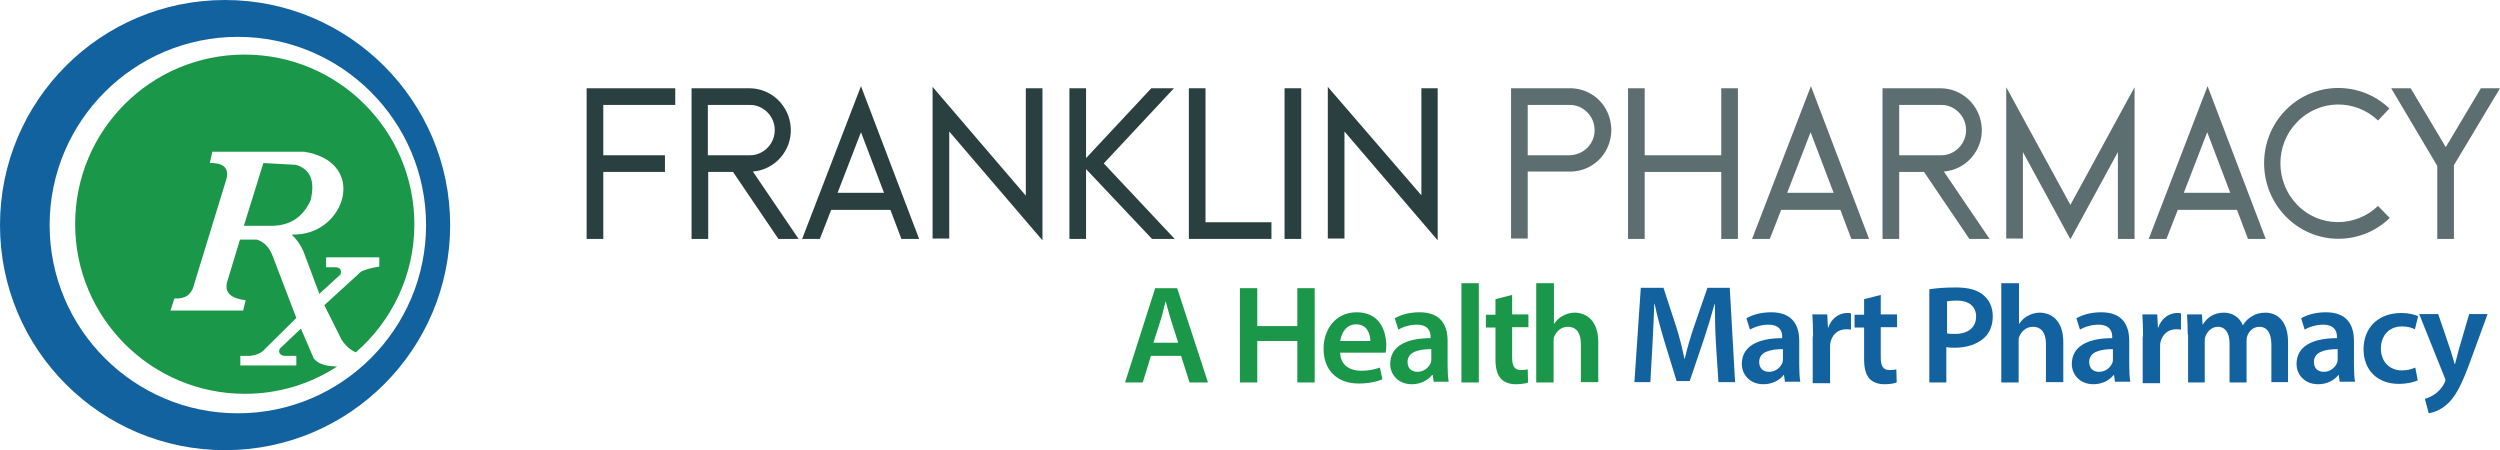
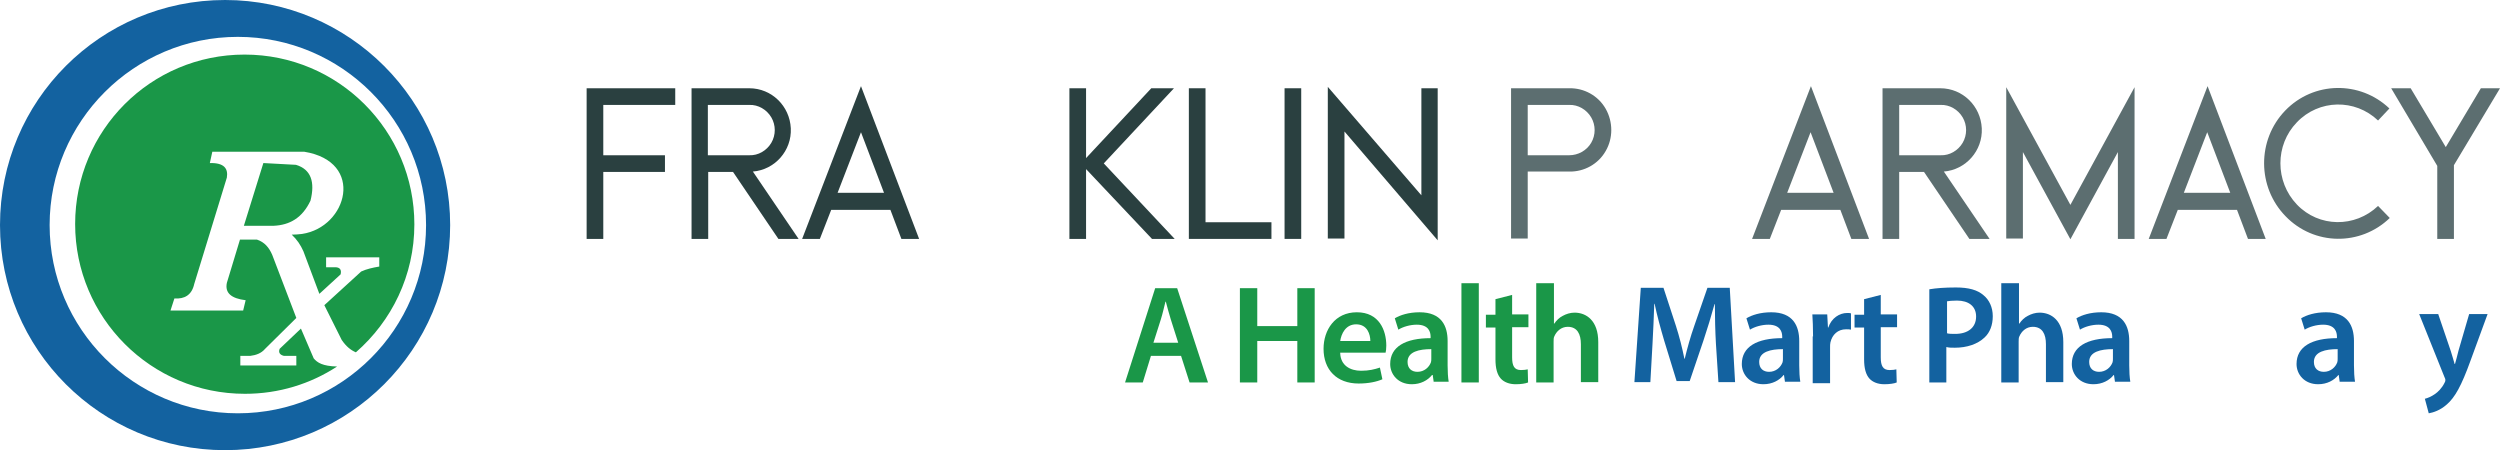
<svg xmlns="http://www.w3.org/2000/svg" version="1.1" id="Layer_11" x="0px" y="0px" viewBox="0 0 705.3 127" style="enable-background:new 0 0 705.3 127;" xml:space="preserve">
  <style type="text/css">
	.st0{fill:#1362A0;}
	.st1{fill:#1A9748;}
	.st2{fill:#2A4040;}
	.st3{fill:#5C6E70;}
</style>
  <path class="st0" d="M63.5,0C28.4,0,0,28.4,0,63.5S28.4,127,63.5,127S127,98.5,127,63.5S98.5,0,63.5,0z M67.1,116.6  c-29.3,0-53.1-23.8-53.1-53.1s23.8-53.1,53.1-53.1c29.3,0,53.1,23.8,53.1,53.1S96.4,116.6,67.1,116.6z" />
  <g>
    <path class="st1" d="M83.5,46.5L74.3,46l-5.5,17.7h8.4c4.5-0.2,8.1-2.2,10.4-7.1C88.9,51.4,87.8,47.8,83.5,46.5z" />
    <path class="st1" d="M88.5,101.1l-3.6-8.4l-6,5.7c-0.4,1,0,1.7,1.2,2h3.5v2.7H67.8v-2.7h2.8c1.6-0.2,3.1-0.7,4.2-2l8.8-8.7   l-6.8-17.8c-0.9-2.1-2.2-3.6-4.3-4.3l-4.8,0L64,79.8c-0.6,2.9,1.3,4.4,5.3,4.9l-0.7,2.9H48.1l1.1-3.4c2.8,0.2,4.9-0.9,5.6-4.1   L64,50.1c0.4-2.5-0.7-4.2-4.8-4.1l0.7-3.2h25.7c0.1,0,0.1,0,0.2,0c17.3,2.8,12.2,21.3-0.6,23.2c-0.9,0.1-1.9,0.2-2.9,0.2   c1.5,1.4,2.5,2.9,3.3,4.7l4.5,12l6-5.5c0.3-1.3-0.2-1.9-1.3-2H92v-2.8h15v2.6c-1.8,0.3-3.6,0.7-5.1,1.4l-10.4,9.5l4.9,9.8   c1.3,1.9,2.6,2.9,4,3.5c10.1-8.8,16.5-21.7,16.5-36.1c0-26.4-21.4-47.9-47.9-47.9S21.2,36.8,21.2,63.2s21.4,47.9,47.9,47.9   c9.6,0,18.5-2.8,26-7.7C91,103.3,89.5,102.3,88.5,101.1z" />
  </g>
  <path class="st2" d="M170.2,29.6v14.2h17.4v4.7h-17.4v18.9h-4.7V24.9h25v4.7C190.6,29.6,170.2,29.6,170.2,29.6z" />
  <path class="st2" d="M225.3,67.4h-5.7l-12.8-18.9h-7v18.9h-4.7V24.9h16.3c6.3,0,11.4,5,11.7,11.3c0.3,6.3-4.5,11.7-10.7,12.2  L225.3,67.4z M211.4,43.8c2.5,0.1,4.9-1.3,6.2-3.5c1.3-2.2,1.3-5,0-7.2c-1.3-2.2-3.7-3.6-6.2-3.5h-11.7v14.2L211.4,43.8z" />
  <path class="st2" d="M259.3,67.4h-5l-3.1-8.2h-16.7l-3.2,8.2h-5l16.6-43.1L259.3,67.4z M249.4,54.4l-6.5-17.1l-6.6,17.1H249.4z" />
-   <path class="st2" d="M294.1,24.9v42.9l-26.3-30.7v30.2h-4.7V24.5l26.3,30.7V24.9H294.1z" />
  <path class="st2" d="M331.4,67.4H325l-18.6-19.7v19.7h-4.7V24.9h4.7v19.7l18.4-19.7h6.4l-19.8,21.2L331.4,67.4z" />
  <path class="st2" d="M358.7,62.7v4.7h-23.3V24.9h4.7v37.8H358.7z" />
  <path class="st2" d="M362.4,67.4V24.9h4.7v42.5H362.4z" />
  <path class="st2" d="M405.6,24.9v42.9l-26.3-30.7v30.2h-4.7V24.5L401,55.1V24.9H405.6z" />
  <path class="st3" d="M442.7,24.9c4.2-0.1,8.2,2.1,10.3,5.8c2.1,3.7,2.1,8.3,0,11.9c-2.1,3.7-6.1,5.9-10.3,5.8H431v18.9h-4.7V24.9  L442.7,24.9C442.7,24.9,442.7,24.9,442.7,24.9z M448.9,40.3c1.3-2.2,1.3-5,0-7.2c-1.3-2.2-3.7-3.6-6.2-3.5H431v14.2h11.7  C445.2,43.8,447.6,42.5,448.9,40.3z" />
-   <path class="st3" d="M490.3,24.9v42.5h-4.7V48.5h-21.6v18.9h-4.7V24.9h4.7v18.9h21.6V24.9C485.7,24.9,490.3,24.9,490.3,24.9z" />
  <path class="st3" d="M527.3,67.4h-5l-3.1-8.2h-16.7l-3.2,8.2h-5l16.6-43.1L527.3,67.4z M517.3,54.4l-6.5-17.1l-6.6,17.1H517.3z" />
  <path class="st3" d="M561.3,67.4h-5.7l-12.8-18.9h-7v18.9h-4.7V24.9h16.3c6.3,0,11.4,5,11.7,11.3c0.3,6.3-4.5,11.7-10.7,12.2  L561.3,67.4z M547.5,43.8c2.5,0.1,4.9-1.3,6.2-3.5c1.3-2.2,1.3-5,0-7.2c-1.3-2.2-3.7-3.6-6.2-3.5h-11.7v14.2L547.5,43.8z" />
  <path class="st3" d="M602.2,24.6v42.8h-4.7V42.9l-13.4,24.6l-13.4-24.6v24.4H566V24.6l18.1,33.2C584.1,57.8,602.2,24.6,602.2,24.6z" />
  <path class="st3" d="M639.2,67.4h-5l-3.1-8.2h-16.7l-3.2,8.2h-5l16.6-43.1L639.2,67.4z M629.2,54.4l-6.5-17.1l-6.6,17.1H629.2z" />
  <path class="st3" d="M674.2,61.5c-8.3,8-21.4,7.8-29.4-0.5c-8-8.2-8.1-21.5-0.1-29.8c8-8.3,21.1-8.5,29.4-0.6l-3.2,3.4  c-6.5-6.2-16.7-6-22.9,0.5c-6.2,6.4-6.2,16.7,0,23.2s16.4,6.6,22.9,0.4L674.2,61.5z" />
  <path class="st3" d="M705.3,24.9l-13,21.7v20.8h-4.7V46.8l-13-21.9h5.5l9.9,16.6l9.9-16.6C699.9,24.9,705.3,24.9,705.3,24.9z" />
  <path class="st1" d="M324.7,100.4l-2.3,7.5h-5l8.5-26.6h6.2l8.7,26.6h-5.2l-2.4-7.5H324.7z M332.4,96.7l-2.1-6.6  c-0.5-1.6-1-3.5-1.4-5h-0.1c-0.4,1.6-0.8,3.4-1.3,5l-2.1,6.6H332.4z" />
  <path class="st1" d="M354.7,81.3v10.7h11.3V81.3h4.9v26.6h-4.9V96.2h-11.3v11.7h-4.9V81.3H354.7z" />
  <path class="st1" d="M378.1,99.6c0.1,3.5,2.8,5,5.9,5c2.2,0,3.8-0.4,5.3-0.9l0.7,3.3c-1.6,0.7-3.9,1.2-6.7,1.2  c-6.2,0-9.9-3.9-9.9-9.8c0-5.3,3.2-10.3,9.4-10.3c6.3,0,8.3,5.1,8.3,9.4c0,0.9-0.1,1.6-0.2,2H378.1z M386.6,96.2  c0-1.8-0.8-4.7-4-4.7c-3,0-4.2,2.7-4.5,4.7H386.6z" />
  <path class="st1" d="M404.5,107.9l-0.3-2.1H404c-1.2,1.5-3.2,2.6-5.7,2.6c-3.9,0-6.1-2.8-6.1-5.7c0-4.9,4.3-7.3,11.4-7.3V95  c0-1.3-0.5-3.4-3.9-3.4c-1.9,0-3.9,0.6-5.2,1.4l-1-3.2c1.5-0.9,3.9-1.7,7-1.7c6.2,0,7.9,3.9,7.9,8.1v6.9c0,1.7,0.1,3.4,0.3,4.6  H404.5z M403.8,98.5c-3.4,0-6.7,0.7-6.7,3.6c0,1.9,1.2,2.8,2.8,2.8c1.9,0,3.3-1.3,3.8-2.7c0.1-0.3,0.1-0.7,0.1-1.1V98.5z" />
  <path class="st1" d="M412.3,79.9h4.9v28h-4.9V79.9z" />
  <path class="st1" d="M426.6,83.2v5.5h4.6v3.6h-4.6v8.5c0,2.4,0.6,3.6,2.5,3.6c0.8,0,1.5-0.1,1.9-0.2l0.1,3.7c-0.7,0.3-2,0.5-3.5,0.5  c-1.8,0-3.3-0.6-4.2-1.6c-1-1.1-1.5-2.9-1.5-5.4v-9h-2.7v-3.6h2.7v-4.4L426.6,83.2z" />
  <path class="st1" d="M433.5,79.9h4.9v11.4h0.1c0.6-0.9,1.4-1.7,2.4-2.2c0.9-0.5,2.1-0.9,3.3-0.9c3.3,0,6.7,2.2,6.7,8.3v11.3H446  V97.1c0-2.8-1-4.9-3.7-4.9c-1.9,0-3.2,1.3-3.8,2.7c-0.2,0.4-0.2,0.9-0.2,1.5v11.5h-4.9V79.9z" />
  <path class="st0" d="M484.1,97c-0.2-3.4-0.3-7.6-0.3-11.2h-0.1c-0.9,3.3-2,6.9-3.1,10.2l-3.9,11.5h-3.7l-3.5-11.4  c-1-3.4-2-7-2.7-10.4h-0.1c-0.1,3.5-0.3,7.7-0.5,11.4l-0.6,10.7h-4.5l1.8-26.6h6.4l3.5,10.7c1,3.1,1.8,6.3,2.4,9.3h0.1  c0.7-2.9,1.6-6.2,2.7-9.3l3.7-10.7h6.3l1.5,26.6h-4.7L484.1,97z" />
  <path class="st0" d="M503.6,107.9l-0.3-2.1h-0.1c-1.2,1.5-3.2,2.6-5.7,2.6c-3.9,0-6.1-2.8-6.1-5.7c0-4.9,4.3-7.3,11.4-7.3V95  c0-1.3-0.5-3.4-3.9-3.4c-1.9,0-3.9,0.6-5.2,1.4l-1-3.2c1.5-0.9,3.9-1.7,7-1.7c6.2,0,7.9,3.9,7.9,8.1v6.9c0,1.7,0.1,3.4,0.3,4.6  H503.6L503.6,107.9z M503,98.5c-3.4,0-6.7,0.7-6.7,3.6c0,1.9,1.2,2.8,2.8,2.8c1.9,0,3.3-1.3,3.8-2.7c0.1-0.3,0.1-0.7,0.1-1.1V98.5z" />
  <path class="st0" d="M511.5,94.9c0-2.6-0.1-4.5-0.2-6.2h4.2l0.2,3.7h0.1c0.9-2.7,3.2-4.1,5.3-4.1c0.5,0,0.8,0,1.1,0.1v4.6  c-0.4-0.1-0.8-0.1-1.4-0.1c-2.3,0-3.9,1.5-4.4,3.7c-0.1,0.4-0.1,0.9-0.1,1.5v10h-4.9V94.9z" />
  <path class="st0" d="M530.6,83.2v5.5h4.6v3.6h-4.6v8.5c0,2.4,0.6,3.6,2.5,3.6c0.8,0,1.5-0.1,1.9-0.2l0.1,3.7c-0.7,0.3-2,0.5-3.5,0.5  c-1.8,0-3.3-0.6-4.2-1.6c-1-1.1-1.5-2.9-1.5-5.4v-9h-2.7v-3.6h2.7v-4.4L530.6,83.2z" />
  <path class="st0" d="M544.4,81.6c1.8-0.3,4.2-0.5,7.4-0.5c3.6,0,6.1,0.7,7.8,2.2c1.6,1.3,2.6,3.4,2.6,5.9c0,2.5-0.8,4.6-2.3,6  c-2,1.9-5,2.9-8.4,2.9c-0.9,0-1.7,0-2.4-0.2v10h-4.8V81.6z M549.2,94c0.6,0.2,1.4,0.2,2.4,0.2c3.6,0,5.9-1.8,5.9-4.9  c0-2.9-2.1-4.5-5.4-4.5c-1.3,0-2.3,0.1-2.8,0.2V94z" />
  <path class="st0" d="M564.7,79.9h4.9v11.4h0.1c0.6-0.9,1.4-1.7,2.4-2.2c0.9-0.5,2.1-0.9,3.3-0.9c3.3,0,6.7,2.2,6.7,8.3v11.3h-4.9  V97.1c0-2.8-1-4.9-3.7-4.9c-1.9,0-3.2,1.3-3.8,2.7c-0.2,0.4-0.2,0.9-0.2,1.5v11.5h-4.9V79.9z" />
  <path class="st0" d="M596.7,107.9l-0.3-2.1h-0.1c-1.2,1.5-3.2,2.6-5.7,2.6c-3.9,0-6.1-2.8-6.1-5.7c0-4.9,4.3-7.3,11.4-7.3V95  c0-1.3-0.5-3.4-3.9-3.4c-1.9,0-3.9,0.6-5.2,1.4l-1-3.2c1.5-0.9,3.9-1.7,7-1.7c6.2,0,7.9,3.9,7.9,8.1v6.9c0,1.7,0.1,3.4,0.3,4.6  H596.7z M596.1,98.5c-3.4,0-6.7,0.7-6.7,3.6c0,1.9,1.2,2.8,2.8,2.8c1.9,0,3.3-1.3,3.8-2.7c0.1-0.3,0.1-0.7,0.1-1.1V98.5z" />
-   <path class="st0" d="M604.6,94.9c0-2.6-0.1-4.5-0.2-6.2h4.2l0.2,3.7h0.1c0.9-2.7,3.2-4.1,5.3-4.1c0.5,0,0.8,0,1.1,0.1v4.6  c-0.4-0.1-0.8-0.1-1.4-0.1c-2.3,0-3.9,1.5-4.4,3.7c-0.1,0.4-0.1,0.9-0.1,1.5v10h-4.9V94.9z" />
-   <path class="st0" d="M617.2,94.4c0-2.2-0.1-4.1-0.2-5.7h4.2l0.2,2.8h0.1c0.9-1.5,2.7-3.3,5.9-3.3c2.5,0,4.5,1.4,5.3,3.5h0.1  c0.7-1.1,1.5-1.9,2.4-2.4c1.1-0.7,2.3-1.1,3.9-1.1c3.2,0,6.4,2.2,6.4,8.3v11.3h-4.7V97.3c0-3.2-1.1-5.1-3.4-5.1  c-1.7,0-2.9,1.2-3.4,2.6c-0.2,0.5-0.2,1.1-0.2,1.6v11.5H629V96.8c0-2.7-1.1-4.6-3.3-4.6c-1.8,0-3,1.4-3.5,2.7  c-0.2,0.5-0.2,1.1-0.2,1.6v11.4h-4.7V94.4z" />
  <path class="st0" d="M660.1,107.9l-0.3-2.1h-0.1c-1.2,1.5-3.2,2.6-5.7,2.6c-3.9,0-6.1-2.8-6.1-5.7c0-4.9,4.3-7.3,11.4-7.3V95  c0-1.3-0.5-3.4-3.9-3.4c-1.9,0-3.9,0.6-5.2,1.4l-1-3.2c1.5-0.9,3.9-1.7,7-1.7c6.2,0,7.9,3.9,7.9,8.1v6.9c0,1.7,0.1,3.4,0.3,4.6  H660.1z M659.5,98.5c-3.4,0-6.7,0.7-6.7,3.6c0,1.9,1.2,2.8,2.8,2.8c1.9,0,3.3-1.3,3.8-2.7c0.1-0.3,0.1-0.7,0.1-1.1V98.5z" />
-   <path class="st0" d="M682.1,107.3c-1,0.5-3,1-5.4,1c-6,0-9.9-3.9-9.9-9.8c0-5.8,3.9-10.2,10.7-10.2c1.8,0,3.6,0.4,4.7,0.9l-0.9,3.7  c-0.8-0.4-1.9-0.8-3.7-0.8c-3.7,0-5.9,2.7-5.9,6.2c0,3.9,2.6,6.2,5.9,6.2c1.7,0,2.9-0.4,3.8-0.8L682.1,107.3z" />
  <path class="st0" d="M687.9,88.7l3.5,10.3c0.4,1.2,0.8,2.7,1.1,3.7h0.1c0.3-1.1,0.7-2.5,1-3.8l3-10.3h5.2l-4.8,13.1  c-2.6,7.2-4.4,10.4-6.7,12.4c-1.9,1.7-3.9,2.3-5.1,2.5l-1.1-4.1c0.8-0.2,1.8-0.6,2.8-1.3c0.9-0.6,2-1.7,2.7-3.1  c0.2-0.3,0.3-0.6,0.3-0.9c0-0.2-0.1-0.5-0.3-0.9l-7.1-17.7H687.9z" />
</svg>